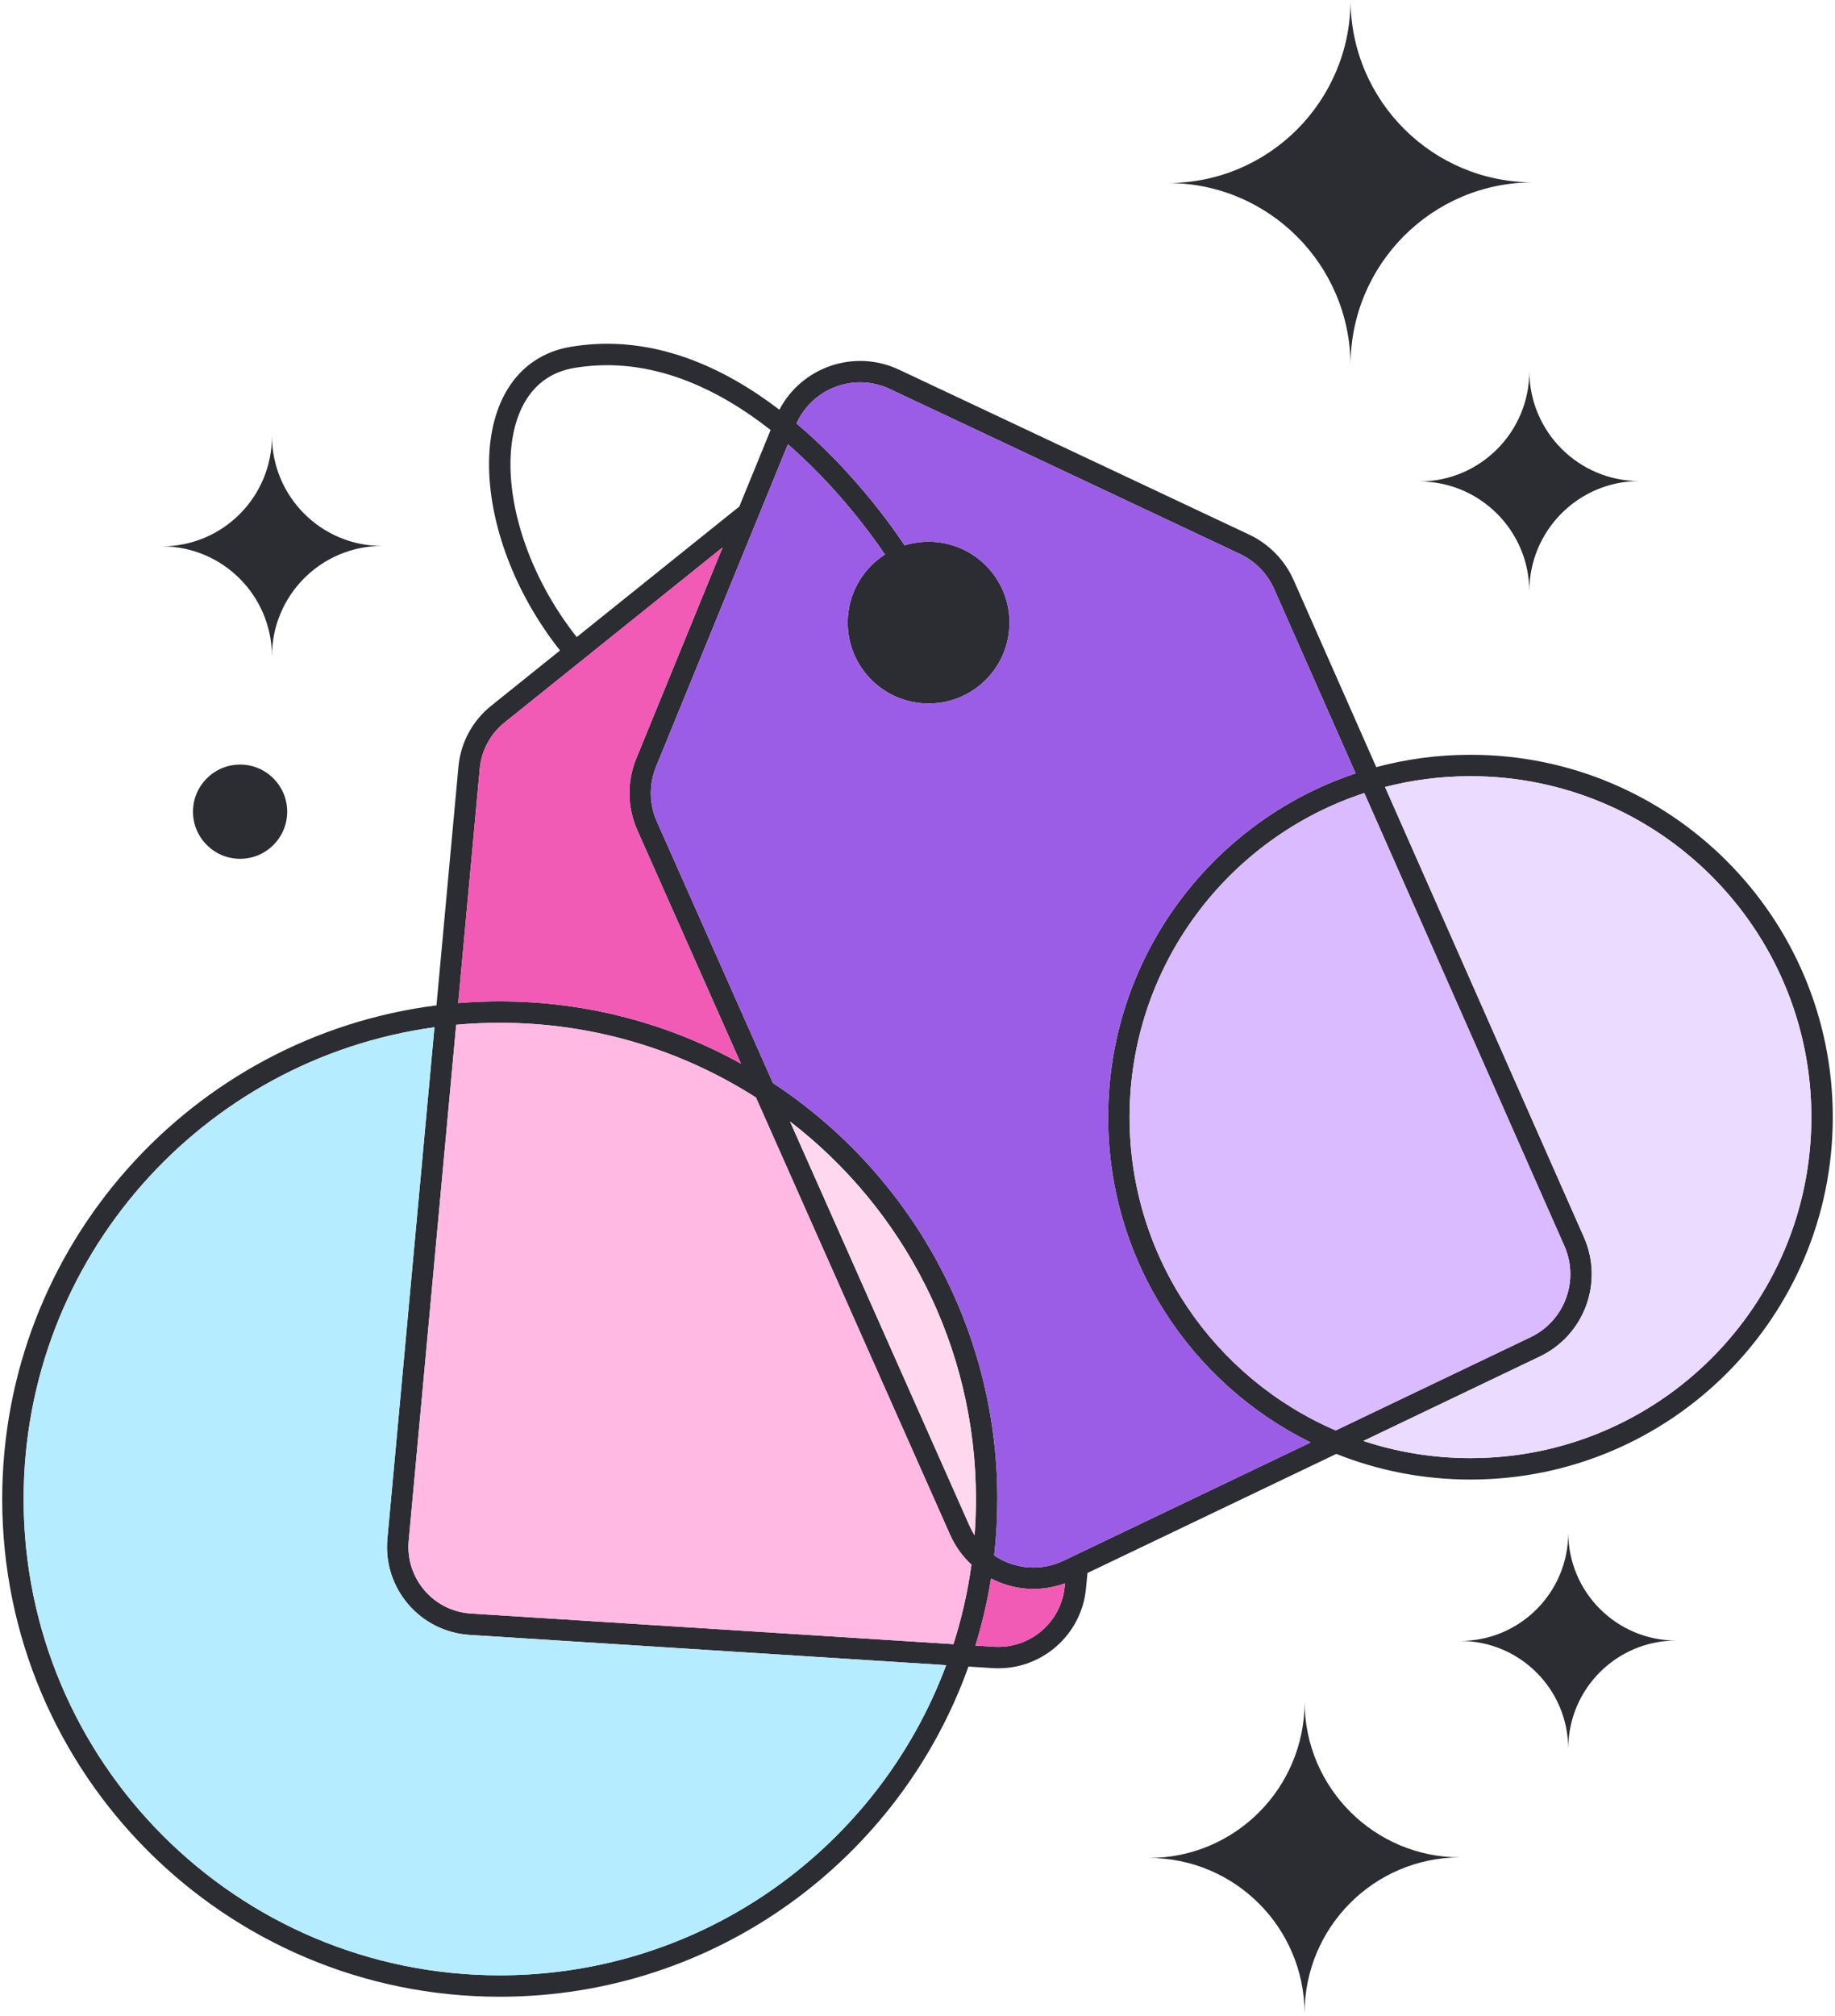
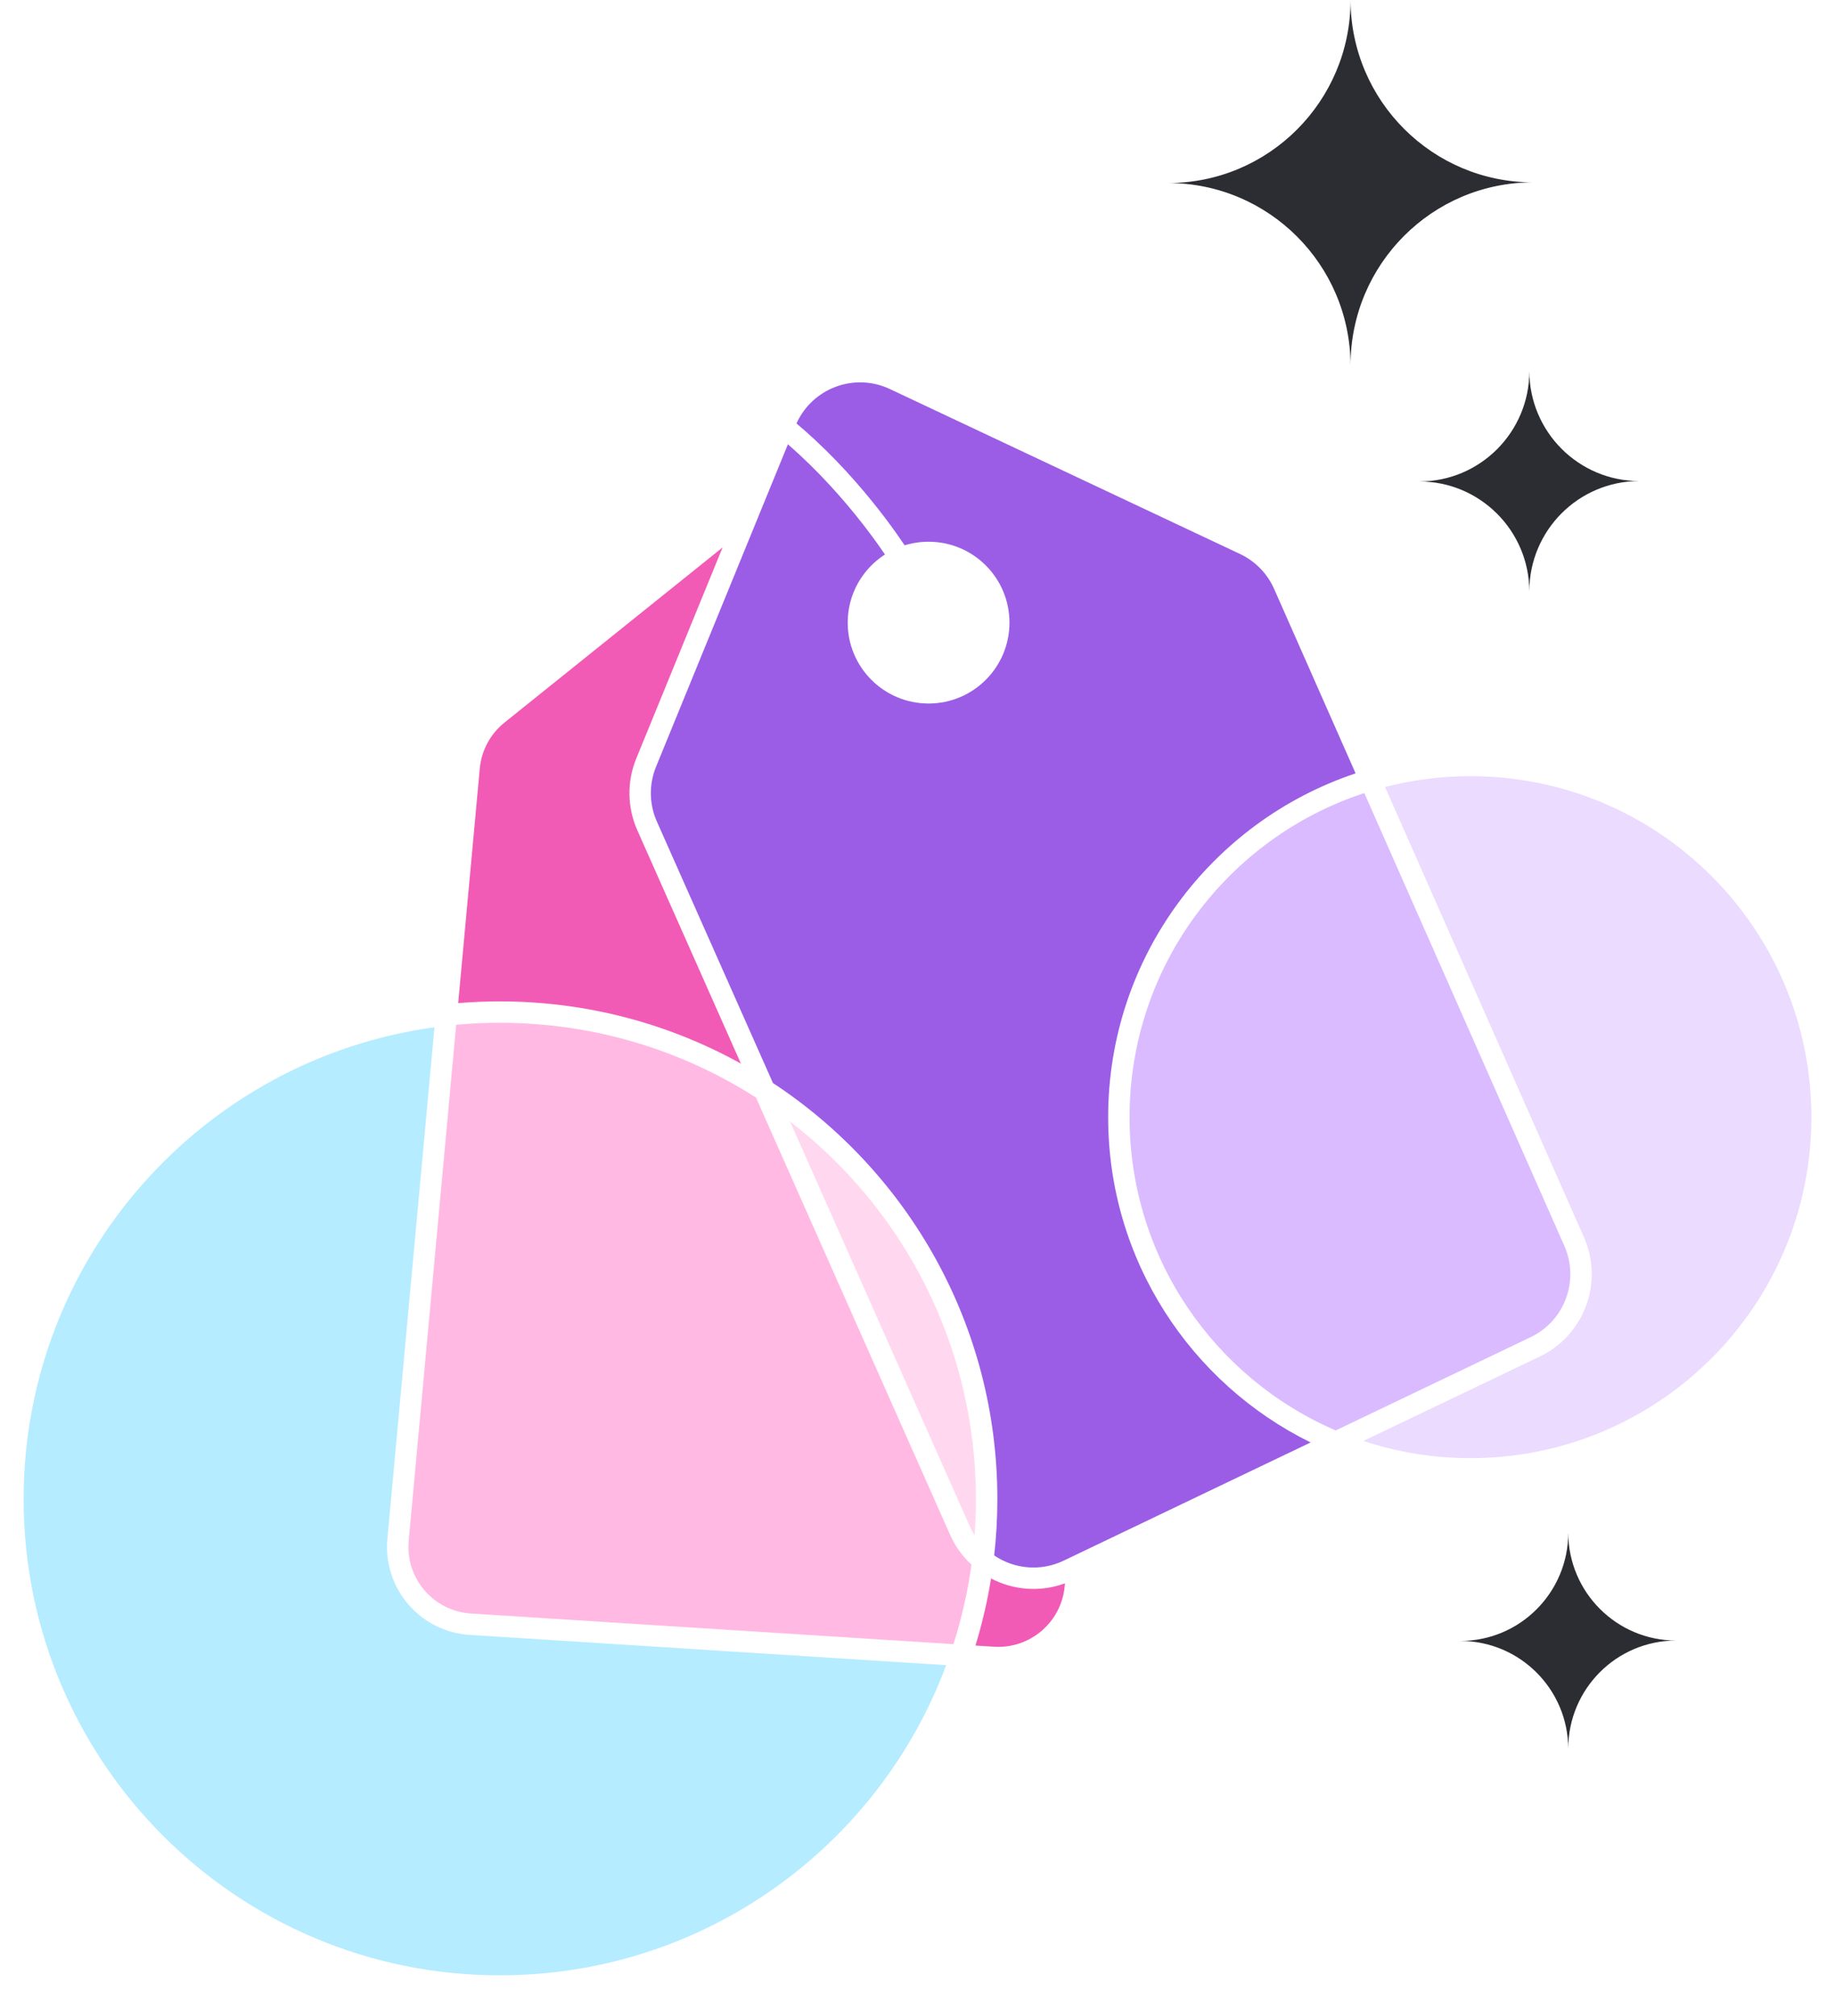
<svg xmlns="http://www.w3.org/2000/svg" width="284" height="312" viewBox="0 0 284 312" fill="none">
-   <path fill-rule="evenodd" clip-rule="evenodd" d="M89.008 53.557C101.192 51.755 112.08 56.867 120.622 63.398C124.094 56.783 132.235 53.951 139.137 57.201L193.327 82.722C196.403 84.171 198.853 86.681 200.227 89.791L213.002 118.704C217.651 117.456 222.539 116.79 227.582 116.79C258.551 116.79 283.657 141.896 283.657 172.865C283.657 203.834 258.551 228.939 227.582 228.939C220.247 228.939 213.241 227.53 206.819 224.969L168.308 243.395L168.076 245.81C167.369 253.137 160.977 258.582 153.631 258.116L149.886 257.878C139.243 287.656 110.786 308.965 77.351 308.965C34.821 308.965 0.343 274.488 0.343 231.957C0.343 192.746 29.649 160.379 67.553 155.566L70.954 118.615C71.294 114.931 73.114 111.542 75.998 109.227L86.674 100.654C79.585 91.684 75.827 81.17 75.692 72.342C75.621 67.719 76.544 63.451 78.621 60.117C80.725 56.74 83.97 54.404 88.296 53.67L89.008 53.557ZM67.241 158.952C31.325 163.88 3.657 194.687 3.657 231.957C3.657 272.657 36.651 305.651 77.351 305.651C109.011 305.651 136.006 285.685 146.437 257.659L72.676 252.976C65.005 252.489 59.25 245.764 59.955 238.11L67.241 158.952ZM153.382 244.246C152.813 247.792 152.002 251.258 150.967 254.625L153.841 254.808C159.402 255.161 164.242 251.039 164.777 245.491L164.825 244.994C160.968 246.419 156.822 246.047 153.382 244.246ZM77.351 158.263C75.076 158.263 72.826 158.366 70.603 158.568L63.254 238.414C62.721 244.209 67.078 249.3 72.886 249.669L147.561 254.409C148.828 250.444 149.768 246.333 150.351 242.108C148.983 240.844 147.844 239.286 147.038 237.472L117.002 169.829C105.554 162.507 91.948 158.263 77.351 158.263ZM137.725 60.198C132.244 57.618 125.742 60.049 123.271 65.525C124.225 66.329 125.144 67.144 126.026 67.962C130.682 72.279 134.408 76.744 136.969 80.125C138.25 81.817 139.244 83.243 139.919 84.249C139.949 84.294 139.978 84.339 140.007 84.382C141.179 84.019 142.425 83.824 143.716 83.824C150.629 83.825 156.234 89.429 156.234 96.342C156.234 103.255 150.629 108.86 143.716 108.86C136.803 108.86 131.198 103.256 131.198 96.342C131.198 91.915 133.496 88.024 136.965 85.799C136.329 84.861 135.443 83.6 134.327 82.126C131.846 78.851 128.248 74.542 123.773 70.392C123.178 69.84 122.567 69.292 121.943 68.751L101.536 118.637C100.421 121.362 100.466 124.425 101.66 127.116L119.629 167.582C140.55 181.349 154.359 205.041 154.359 231.957C154.359 234.907 154.192 237.818 153.869 240.682C156.94 242.765 161.009 243.214 164.611 241.491L202.841 223.199C184.279 214.058 171.507 194.953 171.507 172.865C171.507 148.109 187.549 127.101 209.805 119.667L197.196 91.13C196.144 88.75 194.269 86.829 191.915 85.72L137.725 60.198ZM150.067 236.128C150.29 236.631 150.548 237.108 150.835 237.558C150.974 235.709 151.045 233.842 151.045 231.957C151.045 208.165 139.77 187.007 122.271 173.533L150.067 236.128ZM227.582 120.104C223.016 120.104 218.585 120.684 214.36 121.775L245.146 191.448C248.231 198.431 245.209 206.601 238.324 209.896L211.004 222.967C216.217 224.691 221.79 225.625 227.582 225.625C256.721 225.625 280.343 202.004 280.343 172.865C280.343 143.726 256.721 120.104 227.582 120.104ZM211.151 122.713C190.057 129.619 174.822 149.463 174.821 172.865C174.821 194.595 187.959 213.256 206.724 221.341L236.893 206.907C242.163 204.385 244.476 198.132 242.114 192.788L211.151 122.713ZM78.074 111.811C75.89 113.564 74.511 116.13 74.254 118.919L70.912 155.215C73.035 155.039 75.183 154.949 77.351 154.949C90.892 154.949 103.617 158.445 114.672 164.582L98.633 128.46C97.071 124.944 97.012 120.942 98.469 117.381L111.835 84.707L78.074 111.811ZM119.267 66.538C111.015 60.059 100.754 55.171 89.489 56.837L88.849 56.938C85.488 57.508 83.052 59.271 81.433 61.87C79.787 64.513 78.942 68.1 79.006 72.291C79.129 80.298 82.576 90.116 89.259 98.58L114.424 78.377L119.267 66.538Z" fill="#2C2C33" />
  <path d="M137.725 60.198C132.244 57.618 125.742 60.049 123.271 65.525C124.225 66.329 125.144 67.144 126.026 67.962C130.682 72.279 134.408 76.744 136.969 80.125C138.25 81.817 139.244 83.243 139.919 84.249C139.949 84.294 139.978 84.339 140.007 84.382C141.179 84.019 142.425 83.824 143.716 83.824C150.629 83.825 156.234 89.429 156.234 96.342C156.234 103.255 150.629 108.86 143.716 108.86C136.803 108.86 131.198 103.256 131.198 96.342C131.198 91.915 133.496 88.024 136.965 85.799C136.329 84.861 135.443 83.6 134.327 82.126C131.846 78.851 128.248 74.542 123.773 70.392C123.178 69.84 122.567 69.292 121.943 68.751L101.536 118.637C100.421 121.362 100.466 124.425 101.66 127.116L119.629 167.582C140.55 181.349 154.359 205.041 154.359 231.957C154.359 234.907 154.192 237.818 153.869 240.682C156.94 242.765 161.009 243.214 164.611 241.491L202.841 223.199C184.279 214.058 171.507 194.953 171.507 172.865C171.507 148.109 187.549 127.101 209.805 119.667L197.196 91.13C196.144 88.75 194.269 86.829 191.915 85.72L137.725 60.198Z" fill="#9B5DE5" />
  <path d="M78.074 111.811C75.89 113.564 74.511 116.13 74.254 118.919L70.912 155.215C73.035 155.039 75.183 154.949 77.351 154.949C90.892 154.949 103.617 158.445 114.672 164.582L98.633 128.46C97.071 124.944 97.012 120.942 98.469 117.381L111.835 84.707L78.074 111.811Z" fill="#F15BB5" />
  <path d="M211.151 122.713C190.057 129.619 174.822 149.463 174.821 172.865C174.821 194.595 187.959 213.256 206.724 221.341L236.893 206.907C242.163 204.385 244.476 198.132 242.114 192.788L211.151 122.713Z" fill="#DABBFF" />
  <path d="M153.382 244.246C152.813 247.792 152.002 251.258 150.967 254.625L153.841 254.808C159.402 255.161 164.242 251.039 164.777 245.491L164.825 244.994C160.968 246.419 156.822 246.047 153.382 244.246Z" fill="#F15BB5" />
  <path d="M67.241 158.952C31.325 163.88 3.657 194.687 3.657 231.957C3.657 272.657 36.651 305.651 77.351 305.651C109.011 305.651 136.006 285.685 146.437 257.659L72.676 252.976C65.005 252.489 59.25 245.764 59.955 238.11L67.241 158.952Z" fill="#B5ECFF" />
  <path d="M77.351 158.263C75.076 158.263 72.826 158.366 70.603 158.568L63.254 238.414C62.721 244.209 67.078 249.3 72.886 249.669L147.561 254.409C148.828 250.444 149.768 246.333 150.351 242.108C148.983 240.844 147.844 239.286 147.038 237.472L117.002 169.829C105.554 162.507 91.948 158.263 77.351 158.263Z" fill="#FFB9E3" />
  <path d="M150.067 236.128C150.29 236.631 150.548 237.108 150.835 237.558C150.974 235.709 151.045 233.842 151.045 231.957C151.045 208.165 139.77 187.007 122.271 173.533L150.067 236.128Z" fill="#FFD8EF" />
  <path d="M227.582 120.104C223.016 120.104 218.585 120.684 214.36 121.775L245.146 191.448C248.231 198.431 245.209 206.601 238.324 209.896L211.004 222.967C216.217 224.691 221.79 225.625 227.582 225.625C256.721 225.625 280.343 202.004 280.343 172.865C280.343 143.726 256.721 120.104 227.582 120.104Z" fill="#EBDBFF" />
  <path fill-rule="evenodd" clip-rule="evenodd" d="M209.021 56.517C208.967 40.935 196.34 28.322 180.774 28.322C196.374 28.322 209.021 15.652 209.021 0.022C209.075 15.603 221.703 28.217 237.269 28.217C221.668 28.217 209.021 40.888 209.021 56.517Z" fill="#2C2C33" />
-   <path fill-rule="evenodd" clip-rule="evenodd" d="M201.909 311.526C201.863 298.243 191.098 287.491 177.829 287.491C191.128 287.491 201.909 276.69 201.909 263.366C201.954 276.648 212.719 287.401 225.988 287.401C212.69 287.401 201.909 298.202 201.909 311.526Z" fill="#2C2C33" />
  <path fill-rule="evenodd" clip-rule="evenodd" d="M242.715 270.586C242.682 261.371 235.214 253.911 226.009 253.911C235.235 253.911 242.715 246.418 242.715 237.174C242.747 246.389 250.215 253.849 259.42 253.849C250.194 253.849 242.715 261.343 242.715 270.586Z" fill="#2C2C33" />
  <path fill-rule="evenodd" clip-rule="evenodd" d="M236.692 91.495C236.66 82.103 229.048 74.501 219.666 74.501C229.069 74.501 236.692 66.863 236.692 57.442C236.725 66.834 244.336 74.437 253.718 74.437C244.315 74.437 236.692 82.074 236.692 91.495Z" fill="#2C2C33" />
-   <path d="M37.159 132.887C41.185 132.887 44.448 129.623 44.448 125.597C44.448 121.572 41.185 118.308 37.159 118.308C33.133 118.308 29.87 121.572 29.87 125.597C29.87 129.623 33.133 132.887 37.159 132.887Z" fill="#2C2C33" />
-   <path fill-rule="evenodd" clip-rule="evenodd" d="M42.09 101.536C42.057 92.144 34.446 84.541 25.064 84.541C34.467 84.541 42.09 76.904 42.09 67.483C42.122 76.875 49.734 84.478 59.116 84.478C49.713 84.478 42.09 92.115 42.09 101.536Z" fill="#2C2C33" />
</svg>